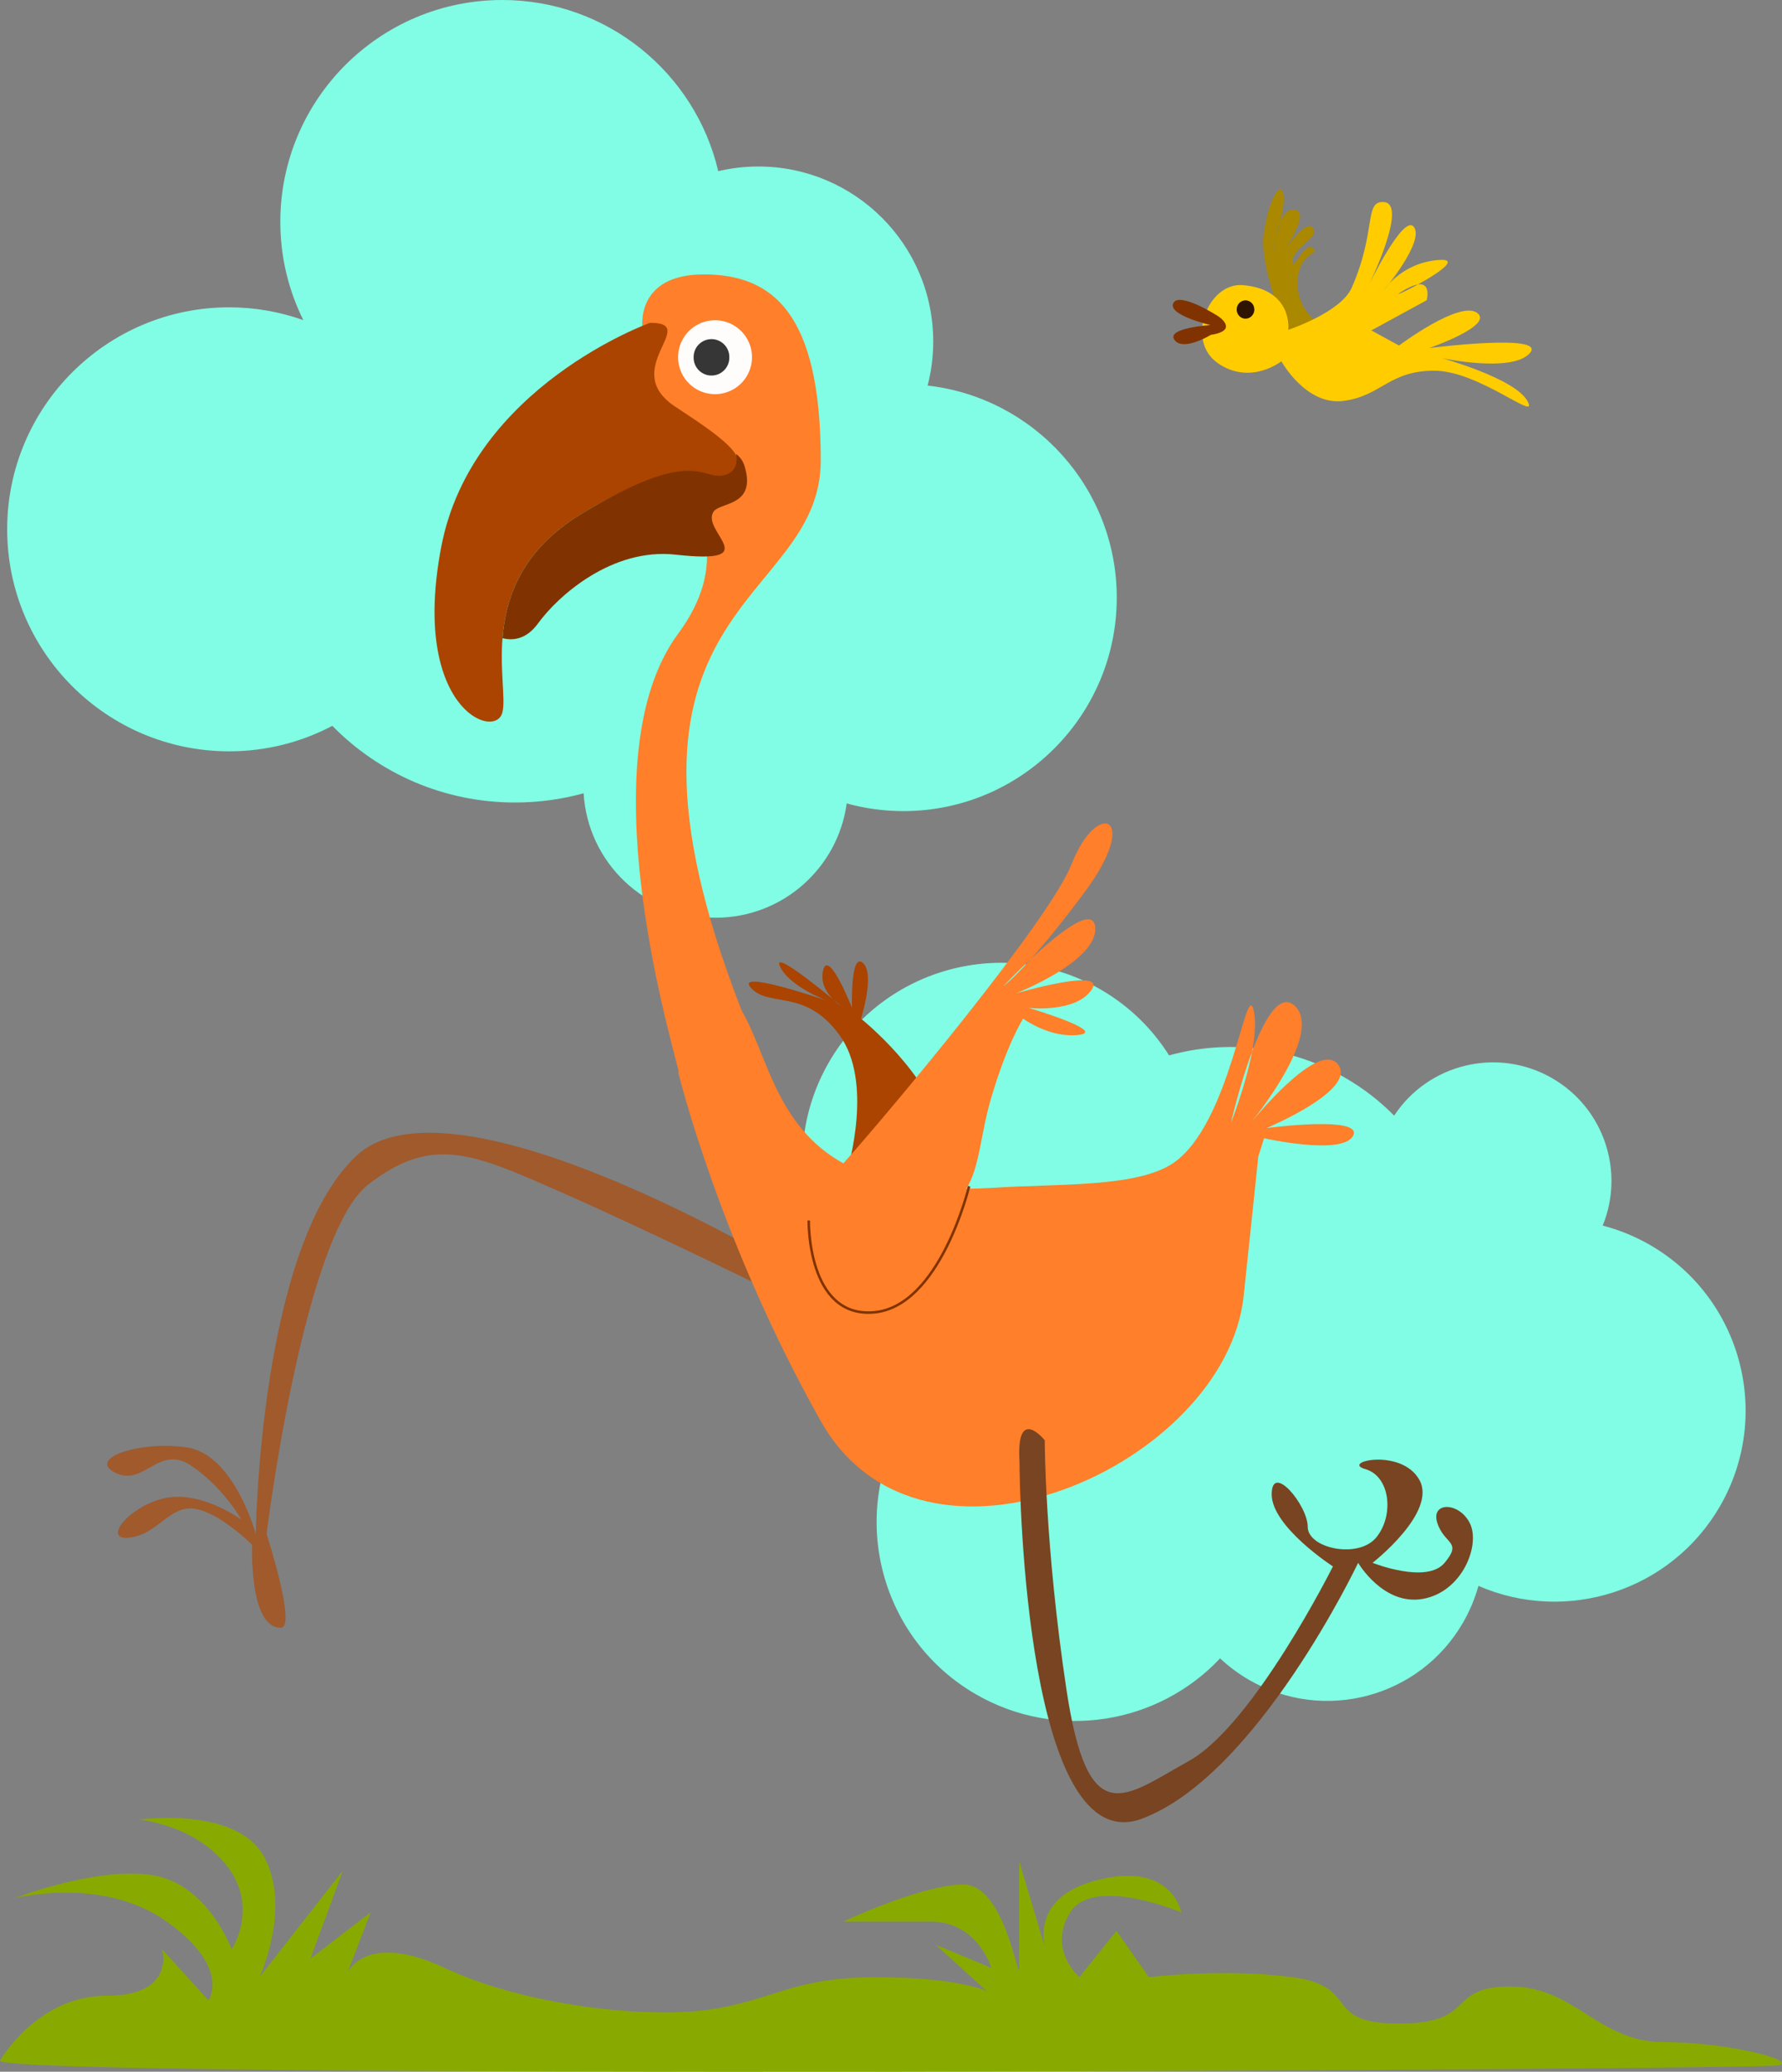
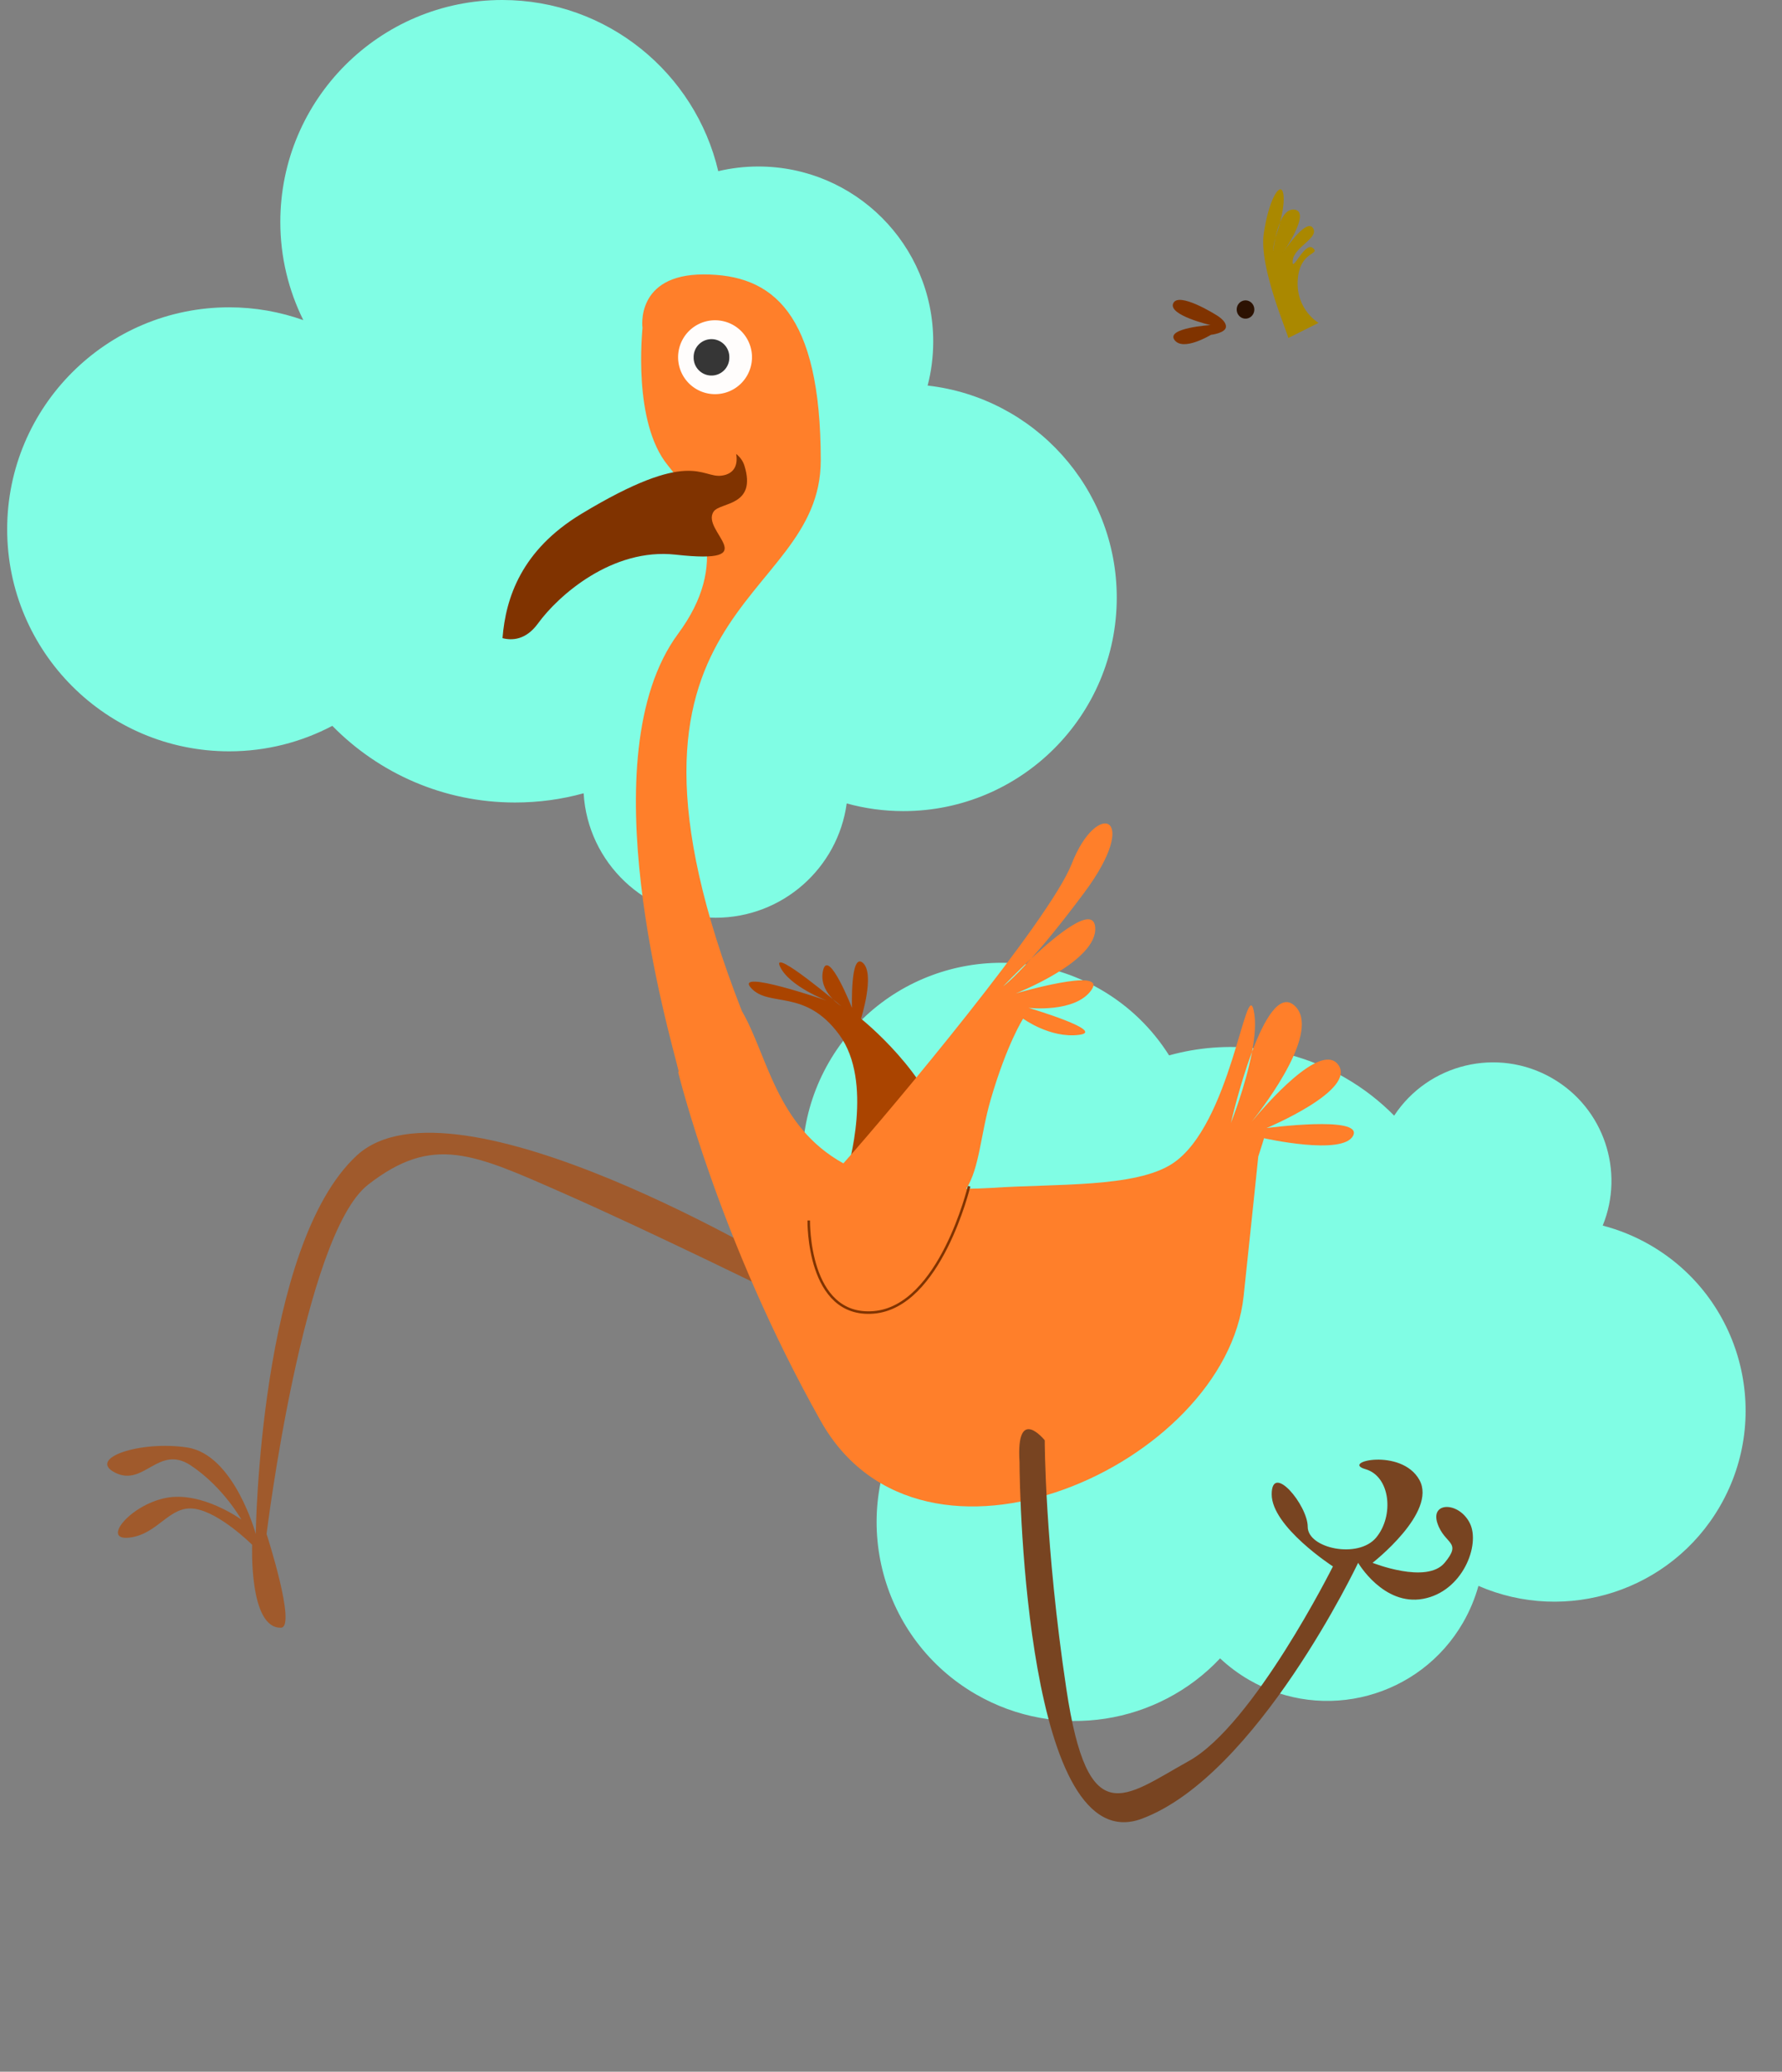
<svg xmlns="http://www.w3.org/2000/svg" xmlns:ns1="http://sodipodi.sourceforge.net/DTD/sodipodi-0.dtd" xmlns:ns2="http://www.inkscape.org/namespaces/inkscape" id="svg2" ns1:docname="runbirdrun.svg" viewBox="0 0 706.65 821.3" ns1:version="0.32" version="1.0" ns2:output_extension="org.inkscape.output.svg.inkscape" ns2:version="0.46">
  <rect x="0" y="0" width="706.65" height="821.3" fill="#808080" stroke="none" />
  <ns1:namedview id="base" bordercolor="#666666" ns2:pageshadow="2" guidetolerance="10" pagecolor="#ffffff" gridtolerance="10000" ns2:window-height="833" ns2:zoom="0.35" objecttolerance="10" showgrid="false" borderopacity="1.0" ns2:current-layer="layer1" ns2:cx="341.64464" ns2:cy="841.49293" ns2:window-y="0" ns2:window-x="-1" ns2:window-width="845" ns2:pageopacity="0.0" ns2:document-units="px" />
  <g id="layer1" ns2:label="Layer 1" ns2:groupmode="layer" transform="translate(-20 -14.239)">
    <g id="g2464" ns2:export-ydpi="72" ns2:export-xdpi="72" ns2:export-filename="E:\george supreeth\clipart\runbirdrun.png">
      <g id="g2436">
        <path id="path2434" style="opacity:.981;fill:#80ffe6" d="m407.02 685.93c-37.67-21.74-50.59-69.96-28.84-107.63 6.25-10.83 14.72-19.59 24.48-26.09-8.6-1.59-17.07-4.61-25.07-9.23-37.67-21.75-50.61-69.98-28.87-107.65 21.75-37.67 70.01-50.6 107.68-28.85 11.46 6.61 20.6 15.68 27.2 26.15 22.69-6.3 47.79-3.83 69.79 8.87 7.3 4.21 13.82 9.28 19.46 15.02 13.56-20.61 41.03-27.33 62.68-14.83 20.58 11.88 28.77 37.01 20.02 58.41 6.43 1.68 12.75 4.22 18.78 7.7 36.22 20.92 48.65 67.3 27.74 103.52-19.46 33.7-60.95 46.79-95.8 31.61-1.38 4.98-3.4 9.86-6.1 14.55-17.15 29.7-55.16 39.88-84.86 22.73-4.24-2.45-8.06-5.33-11.49-8.54-24.47 26.06-64.51 32.91-96.8 14.26z" />
        <path id="path2421" style="opacity:.981;fill:#80ffe6" d="m219.16 14.239c-48.58 0-88 39.418-88 87.991 0 13.98 3.3 27.17 9.11 38.91-9.2-3.26-19.08-5.07-29.39-5.07-48.581 0-88.036 39.42-88.036 87.99 0 48.58 39.455 88.03 88.036 88.03 14.77 0 28.67-3.66 40.9-10.1 18.43 18.77 44.09 30.39 72.45 30.39 9.41 0 18.55-1.26 27.21-3.66 1.61 27.51 24.43 49.34 52.34 49.34 26.54 0 48.49-19.72 51.98-45.31 7.16 1.97 14.68 3.04 22.47 3.04 46.7 0 84.62-37.92 84.62-84.63 0-43.46-32.81-79.29-75-84.07 1.45-5.58 2.22-11.43 2.22-17.47 0-38.3-31.07-69.376-69.37-69.376-5.47 0-10.77 0.652-15.88 1.851-9.12-38.878-44.02-67.856-85.66-67.856z" />
        <path id="path2407" style="fill-rule:evenodd;fill:#aa4400" d="m355.71 479.51c0.72-2.86 10.72-36.43-2.85-55-13.57-18.58-27.86-10.72-35-18.58-7.15-7.85 30 5 30 5s-15-5.71-18.57-13.57c-3.58-7.85 24.28 15.72 24.28 15.72s-9.28-5.72-7.14-14.29 11.43 15 11.43 15-0.72-22.14 4.28-17.86c5 4.29-0.71 22.15-0.71 22.15s27.86 22.14 32.86 46.43c5 24.28-7.15 50.71-7.15 50.71l-31.43-35.71z" />
        <path id="path2400" ns1:nodetypes="cscssscssscscsscc" style="fill-rule:evenodd;fill:#a05a2c" d="m334.29 518.08s-134.29-81.43-172.86-45.72c-38.57 35.72-40 150-40 150s-8.57-31.43-27.144-34.28c-18.572-2.86-40 4.28-28.572 10 11.429 5.71 17.143-11.43 30-2.86 12.856 8.57 19.996 21.43 19.996 21.43s-15.71-11.43-29.996-8.57c-14.285 2.85-25.714 17.14-14.285 15.71 11.428-1.43 15.714-12.86 25.714-11.43 9.997 1.43 22.857 14.29 22.857 14.29s-1.34 33.23 11.43 32.86c6.25-0.18-5.72-37.15-5.72-37.15s14.55-118.48 40.26-138.48c25.72-20 41.68-12.35 77.39 3.36 35.72 15.71 89.5 42.27 89.5 42.27l1.43-11.43z" />
        <path id="path2390" style="fill-rule:evenodd;fill:#ff7f2a" d="m299.03 123.03c-27.27 0-24.25 21.22-24.25 21.22 0 1.01-4.05 37.36 10.1 54.53 14.14 17.17 24.42 39.11 4.03 66.69-35.9 48.55-3.47 158.09 0.28 173.72h-0.28s16.15 66.68 56.56 138.4c40.4 71.72 160.62 17.17 167.69-49.5 3.77-35.58 5.08-48.25 5.81-55.37 1.46-4.44 2.28-7.25 2.28-7.25s31.3 7.05 35.34-1.03-34.34-3-34.34-3 36.36-15.18 28.28-25.28c-7.04-8.8-28.61 16.08-34.06 22.65 5.63-7.11 27.51-36.15 16.91-45.87-5.94-5.44-12.12 5.58-16.88 18.25-2.56 13.65-8.38 28.22-8.38 28.22s3.42-15.01 8.38-28.22c1.13-6.04 1.62-11.89 0.69-16.22-3.03-14.14-9.08 45.44-32.31 60.59-14.72 9.6-46.22 7.88-71.63 9.6-3.51 0.2-6.87 0.32-10.09 0.34 5.28-8.19 5.67-21.46 9.68-35.28 6.43-22.14 12.88-32.16 12.88-32.16s10.7 7.87 22.12 6.44c11.43-1.43-20-10.72-20-10.72s18.58 2.16 25-7.12c6.43-9.29-30 1.4-30 1.4s32.87-12.83 31.44-26.4c-0.89-8.49-14.9 2.84-25.28 12.53-7.72 8.63-11.16 11.03-11.16 11.03s4.93-5.22 11.16-11.03c5.06-5.66 11.95-13.97 21-26.13 22.86-30.71 5-37.12-5-11.4-8.57 22.03-71.04 96.88-90.56 118.78-26.68-14.8-29.95-42.61-40.28-60.47-63.64-162.64 31.31-159.63 31.31-218.22s-19.16-73.72-46.44-73.72z" />
-         <path id="path2383" ns1:nodetypes="csssssc" style="fill-rule:evenodd;fill:#aa4400" d="m277.79 142.21s-70.71 25.26-82.83 88.9 21.21 76.77 24.24 65.66-12.12-52.53 31.32-78.79c43.43-26.27 48.42-11.84 56.06-14.65 14.4-5.3 1.77-14.4-18.69-27.78-22.83-14.94 10.11-33.34-10.1-33.34z" />
        <path id="path2385" style="fill-rule:evenodd;fill:#803300" d="m311.93 194.19c0.89 5.42-1.66 8.1-5.85 8.62-8.08 1.01-12.12-11.11-55.56 15.16-23.75 14.36-29.98 33.26-31.25 49.25 3.69 0.96 9.22 0.84 14.06-5.81 8.08-11.12 29.47-30.07 54.57-27.29 36.36 4.04 9.58-9.42 15.15-17.15 2.65-3.68 17.18-2.03 12.13-18.19-0.57-1.8-1.69-3.33-3.25-4.59z" />
        <path id="path2402" style="fill-rule:evenodd;fill:#784421" d="m424.29 593.79c0 12.86 2.85 158.57 48.57 141.43 45.71-17.14 85.71-101.43 85.71-101.43s10 17.14 25.72 14.29c15.71-2.86 22.85-21.43 18.57-30-4.29-8.57-15.72-8.57-12.86 0s10 7.14 2.86 15.71c-7.15 8.57-28.57 0-28.57 0s25.71-20 18.57-32.86c-7.15-12.85-31.43-7.14-21.43-4.28s11.43 18.57 4.28 27.14c-7.14 8.57-27.14 4.29-27.14-4.28 0-8.58-14.28-25.72-14.28-12.86s24.28 28.57 24.28 28.57-31.43 62.86-57.14 77.14c-25.72 14.29-40 28.57-48.57-28.57s-8.57-98.57-8.57-98.57-11.43-14.29-10 8.57z" />
        <path id="path2409" style="stroke:#803300;stroke-width:1px;fill:none" d="m340.71 498.08s-0.71 38.57 25.72 36.43c26.43-2.15 37.86-50 37.86-50" />
        <path id="path2411" ns1:rx="14.647212" ns1:ry="14.647212" style="opacity:.981;fill:#ffffff" ns1:type="arc" d="m318.2 155.85a14.647 14.647 0 1 1 -29.3 0 14.647 14.647 0 1 1 29.3 0z" ns1:cy="155.85179" ns1:cx="303.55084" />
        <path id="path2415" ns1:rx="10.606602" ns1:ry="10.606602" style="opacity:.981;fill:#333333" ns1:type="arc" d="m312.64 155.85a10.607 10.607 0 1 1 -21.21 0 10.607 10.607 0 1 1 21.21 0z" transform="matrix(.667 0 0 .667 100.68 51.951)" ns1:cy="155.85179" ns1:cx="302.03561" />
-         <path id="path2419" style="fill-rule:evenodd;fill:#88aa00" d="m20 831.14s14.697-25.72 42.253-25.72c27.557 0 22.045-18.37 22.045-18.37l18.372 20.21s9.18-12.86-16.534-31.23c-25.72-18.37-60.625-9.19-60.625-9.19s33.068-12.86 55.113-9.18c22.046 3.67 31.226 29.39 31.226 29.39s11.03-16.53-1.83-33.07c-12.862-16.53-34.907-18.37-34.907-18.37s38.577-5.51 49.597 14.7c11.03 20.21-1.83 47.77-1.83 47.77l33.07-42.26-12.86 34.91 23.88-18.37-9.19 23.88s7.35-16.54 38.58-1.84 79 20.21 104.72 16.53c25.72-3.67 33.06-12.85 66.13-12.85s44.09 5.51 44.09 5.51l-20.21-18.37 22.05 9.18s-5.51-18.37-23.88-18.37h-34.91s31.23-14.7 47.77-14.7c16.53 0 22.04 40.42 22.04 33.07v-42.25l11.02 36.74s-9.18-22.05 20.21-29.39c29.4-7.35 33.07 12.86 33.07 12.86s-34.9-14.7-44.09 0c-9.19 14.69 3.67 25.72 3.67 25.72l14.7-18.38 12.86 18.38s29.39-3.68 56.95 0c27.56 3.67 11.02 18.37 42.25 18.37s18.37-14.7 44.09-14.7 34.91 22.04 60.63 22.04 53.27 7.35 45.93 9.19c-7.35 1.84-705.45 5.51-705.45-1.84z" />
      </g>
      <g id="g2458" transform="matrix(1.397 0 0 1.397 -357.22 -65.619)">
        <path id="path2456" style="fill-rule:evenodd;fill:#aa8800" d="m635.71 153.08c0-1.07-8.39-20-6.96-29.65 1.43-9.64 4.46-14.28 5.36-11.96 0.89 2.32-0.36 8.21-1.61 11.79-1.25 3.57-1.07 5.17-1.07 5.17s1.25-12.5 6.07-11.78c4.82 0.71-3.39 12.32-3.39 12.32s6.6-10 8.57-7.14c1.96 2.85-5.36 5.35-5.72 9.28-0.35 3.93 3.4-5.53 5.72-3.57 2.32 1.97-3.75 0.72-4.29 9.11-0.53 8.39 5.9 12.14 5.9 12.14l-8.58 4.29z" />
-         <path id="path2450" ns1:nodetypes="ccsscscsscsscssscscscc" style="fill-rule:evenodd;fill:#ffcc00" d="m659.29 150.93l15.71-8.57s2.14-7.85-6.43-2.85 20.72-9.29 10-8.58c-10.71 0.72-15.71 8.58-15.71 8.58s11.43-13.58 8.57-17.86c-2.86-4.29-12.86 16.43-12.86 16.43s11.3-23.04 4.29-23.57c-5.72-0.44-2.01 8.04-9.13 24.28-3.08 7.03-18.02 11.97-18.02 11.97s1.43-11.43-12.85-12.68c-9.91-0.87-16.43 15.71-7.15 22.14 9.29 6.43 18.04-0.54 18.04-0.54s6.96 12.68 17.68 11.25c10.71-1.42 12.86-8.57 25.71-8.57 12.86 0 30 15 26.43 8.57-3.57-6.42-24.28-12.14-24.28-12.14s20 4.29 25-1.43c5-5.71-28.58-1.43-28.58-1.43s18.58-6.42 13.58-10c-5-3.57-22.15 9.29-22.15 9.29l-7.85-4.29z" />
        <path id="path2452" ns1:nodetypes="cscsczc" style="fill-rule:evenodd;fill:#803300" d="m615.18 146.51s-10.65-6.72-12.14-3.25c-1.46 3.37 10.58 6.15 10.58 6.15s-12.65 0.81-10.23 4.2c2.44 3.41 10.36-1.43 10.36-1.43s4.23-0.48 4.27-2.32c0.04-1.78-2.84-3.35-2.84-3.35z" />
        <path id="path2454" ns1:rx="2.5" ns1:ry="2.6785715" style="opacity:.981;fill:#2b1100" ns1:type="arc" d="m624.82 145.93a2.5 2.679 0 1 1 -5 0 2.5 2.679 0 1 1 5 0z" transform="matrix(1 0 0 .967 1.25 3.882)" ns1:cy="145.93361" ns1:cx="622.32141" />
      </g>
    </g>
  </g>
</svg>